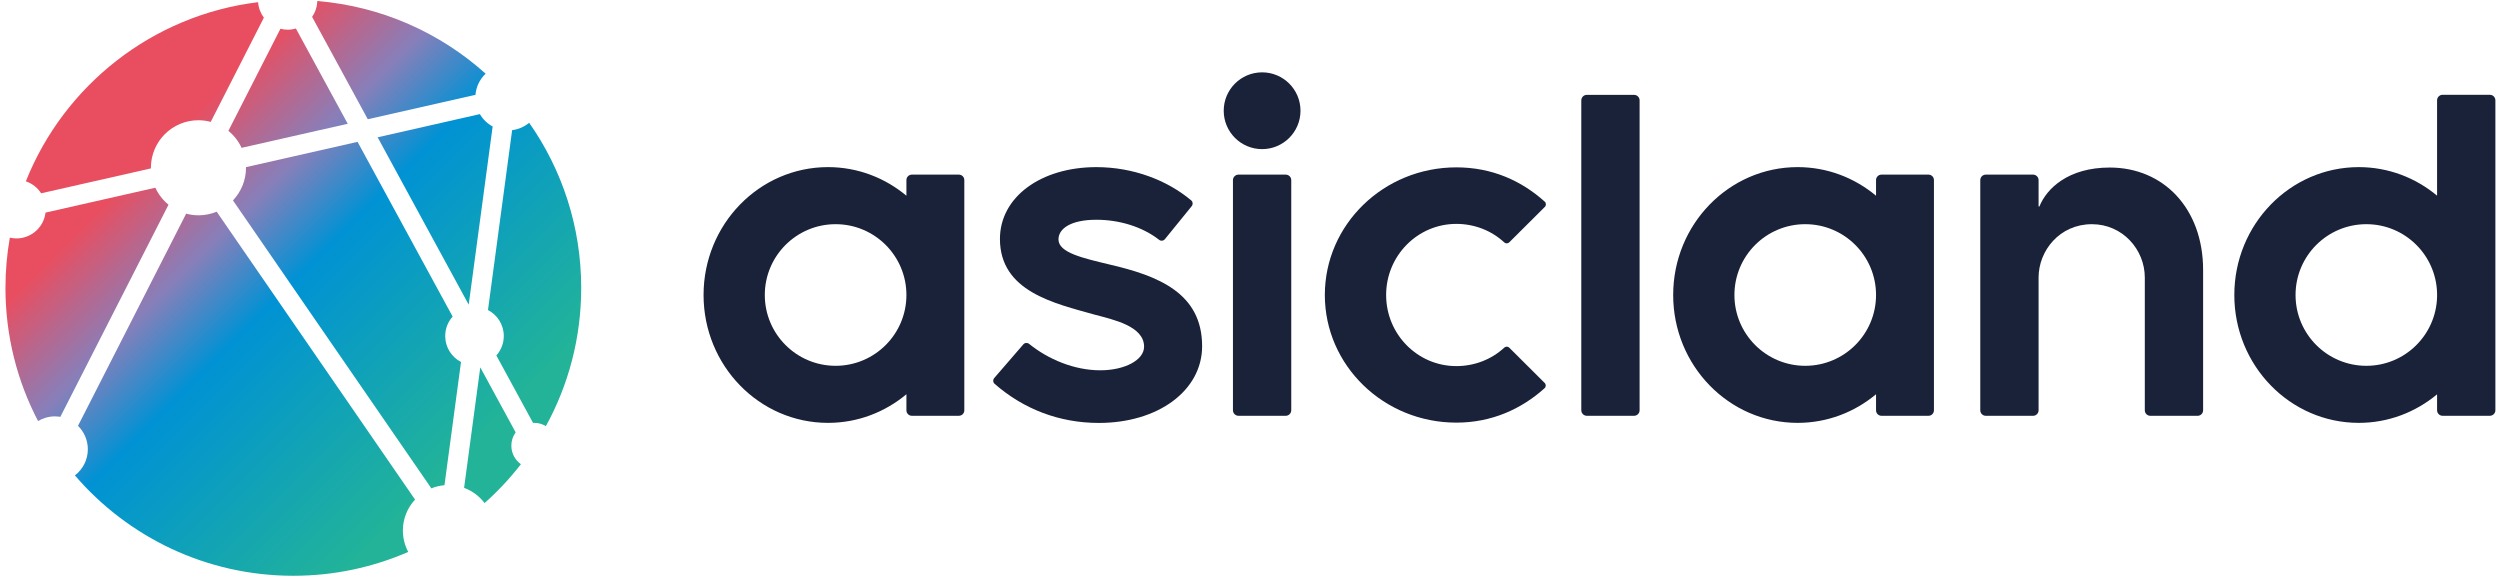
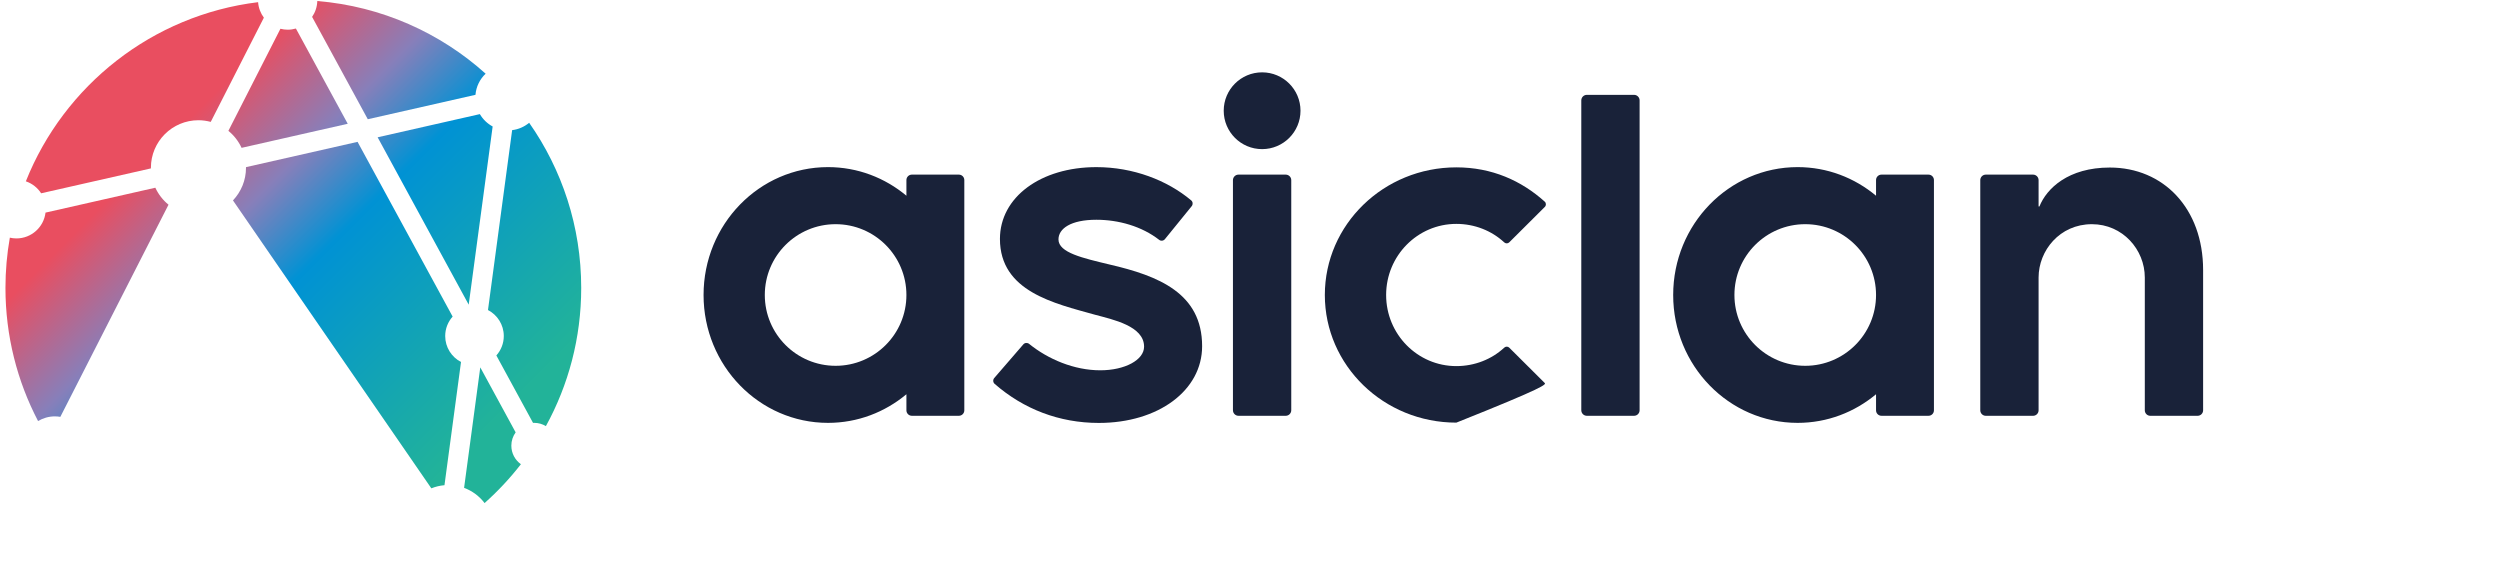
<svg xmlns="http://www.w3.org/2000/svg" width="431" height="100" viewBox="0 0 431 100" fill="none">
-   <path d="M420.151 51.193V50.521C419.971 43.936 414.59 38.649 407.961 38.649C401.219 38.649 395.753 44.114 395.753 50.857C395.753 57.6 401.219 63.065 407.961 63.065C414.59 63.065 419.971 57.778 420.151 51.193ZM430.205 17.297V70.726C430.205 71.254 429.777 71.682 429.249 71.682H421.107C420.579 71.682 420.151 71.254 420.151 70.726V67.982C416.463 71.054 411.77 72.902 406.653 72.902C394.803 72.902 385.197 63.032 385.197 50.857C385.197 38.681 394.803 28.812 406.653 28.812C411.77 28.812 416.463 30.658 420.151 33.732V17.297C420.151 16.769 420.579 16.342 421.106 16.342H429.249C429.777 16.342 430.205 16.769 430.205 17.297Z" fill="#192239" />
  <path d="M363.732 28.884C356.583 28.884 352.845 32.472 351.596 35.596H351.452V31.054C351.452 30.53 351.027 30.105 350.501 30.105H342.349C341.824 30.105 341.399 30.53 341.399 31.054V70.733C341.399 71.258 341.824 71.684 342.349 71.684H350.503C351.027 71.684 351.452 71.258 351.452 70.733V47.842C351.452 43.22 355.077 38.65 360.644 38.65C365.943 38.65 369.764 43.036 369.764 47.842V70.733C369.764 71.258 370.188 71.684 370.713 71.684H378.867C379.392 71.684 379.817 71.258 379.817 70.733V46.55C379.817 35.932 372.979 28.884 363.732 28.884Z" fill="#192239" />
  <path d="M323.429 50.857C323.429 44.114 317.964 38.649 311.223 38.649C304.48 38.649 299.015 44.114 299.015 50.857C299.015 57.598 304.48 63.064 311.223 63.064C317.964 63.064 323.429 57.598 323.429 50.857ZM333.411 31.042V70.742C333.411 71.261 332.991 71.682 332.472 71.682H324.368C323.849 71.682 323.429 71.261 323.429 70.742V67.969C319.74 71.05 315.039 72.902 309.913 72.902C298.064 72.902 288.457 63.032 288.457 50.857C288.457 38.681 298.064 28.81 309.913 28.81C315.039 28.81 319.74 30.664 323.429 33.744V31.042C323.429 30.524 323.849 30.104 324.368 30.104H332.472C332.991 30.104 333.411 30.524 333.411 31.042Z" fill="#192239" />
  <path d="M156.266 50.857C156.266 44.114 150.801 38.649 144.06 38.649C137.317 38.649 131.852 44.114 131.852 50.857C131.852 57.598 137.317 63.064 144.06 63.064C150.801 63.064 156.266 57.598 156.266 50.857ZM166.248 31.042V70.742C166.248 71.261 165.828 71.682 165.309 71.682H157.205C156.686 71.682 156.266 71.261 156.266 70.742V67.969C152.577 71.05 147.876 72.902 142.75 72.902C130.901 72.902 121.294 63.032 121.294 50.857C121.294 38.681 130.901 28.81 142.75 28.81C147.876 28.81 152.577 30.664 156.266 33.744V31.042C156.266 30.524 156.686 30.104 157.205 30.104H165.309C165.828 30.104 166.248 30.524 166.248 31.042Z" fill="#192239" />
  <path d="M273.571 71.682C273.043 71.682 272.615 71.254 272.615 70.726V17.308C272.615 16.78 273.043 16.352 273.569 16.352H281.713C282.241 16.352 282.668 16.78 282.668 17.308V70.726C282.668 71.254 282.241 71.682 281.713 71.682H273.571Z" fill="#192239" />
-   <path d="M260.196 59.94C259.956 59.701 259.578 59.707 259.33 59.936C257.168 61.94 254.236 63.116 251.073 63.116C244.388 63.116 238.969 57.628 238.969 50.857C238.969 44.088 244.388 38.599 251.073 38.599C254.236 38.599 257.164 39.779 259.326 41.784C259.574 42.013 259.952 42.017 260.192 41.78L266.329 35.669C266.581 35.419 266.576 35.001 266.312 34.763C262.298 31.152 257.213 28.853 251.073 28.853C238.553 28.853 228.402 38.705 228.402 50.857C228.402 63.011 238.553 72.861 251.073 72.861C257.136 72.861 262.269 70.54 266.286 66.928C266.55 66.689 266.556 66.272 266.304 66.021L260.196 59.94Z" fill="#192239" />
+   <path d="M260.196 59.94C259.956 59.701 259.578 59.707 259.33 59.936C257.168 61.94 254.236 63.116 251.073 63.116C244.388 63.116 238.969 57.628 238.969 50.857C238.969 44.088 244.388 38.599 251.073 38.599C254.236 38.599 257.164 39.779 259.326 41.784C259.574 42.013 259.952 42.017 260.192 41.78L266.329 35.669C266.581 35.419 266.576 35.001 266.312 34.763C262.298 31.152 257.213 28.853 251.073 28.853C238.553 28.853 228.402 38.705 228.402 50.857C228.402 63.011 238.553 72.861 251.073 72.861C266.55 66.689 266.556 66.272 266.304 66.021L260.196 59.94Z" fill="#192239" />
  <path d="M213.516 71.682H221.658C222.186 71.682 222.613 71.254 222.613 70.726V31.059C222.613 30.532 222.186 30.104 221.658 30.104H213.514C212.988 30.104 212.56 30.532 212.56 31.059V70.726C212.56 71.254 212.988 71.682 213.516 71.682Z" fill="#192239" />
  <path d="M224.206 19.09C224.206 22.746 221.242 25.709 217.587 25.709C213.931 25.709 210.969 22.746 210.969 19.09C210.969 15.434 213.931 12.472 217.587 12.472C221.242 12.472 224.206 15.434 224.206 19.09Z" fill="#192239" />
  <path d="M171.41 65.169C171.154 65.466 171.18 65.919 171.476 66.178C176.473 70.541 182.638 72.914 189.437 72.914C199.698 72.914 207.246 67.315 207.246 59.683C207.246 50.523 199.698 47.555 191.302 45.605C186.722 44.502 182.481 43.569 182.481 41.279C182.481 39.414 184.602 37.886 189.012 37.886C192.853 37.886 196.844 39.018 199.846 41.354C200.149 41.59 200.588 41.527 200.83 41.23L205.45 35.543C205.694 35.243 205.661 34.797 205.364 34.547C201.228 31.071 195.354 28.813 189.012 28.813C179.428 28.813 172.389 33.985 172.389 41.194C172.389 50.27 181.802 52.305 188.758 54.255C191.896 55.103 197.24 56.206 197.24 59.767C197.24 62.058 193.932 63.839 189.69 63.839C185.194 63.839 180.698 61.938 177.425 59.289C177.12 59.042 176.678 59.074 176.422 59.37L171.41 65.169Z" fill="#192239" />
  <path d="M4.456 31.259C5.551 31.635 6.48 32.366 7.092 33.324L26.021 29.031C26.021 28.995 26.016 28.96 26.016 28.924C26.016 24.398 29.685 20.728 34.213 20.728C34.947 20.728 35.653 20.835 36.331 21.014L45.491 3.047C44.928 2.29 44.568 1.372 44.496 0.375C26.237 2.604 11.041 14.747 4.456 31.259Z" fill="url(#paint0_linear_613_493)" />
  <path d="M49.599 5.12C49.167 5.12 48.749 5.06 48.347 4.959L39.373 22.56C40.34 23.343 41.119 24.346 41.648 25.488L59.948 21.338L51.012 4.918C50.563 5.047 50.089 5.12 49.599 5.12Z" fill="url(#paint1_linear_613_493)" />
  <path d="M65.104 23.669L80.805 52.525L84.933 21.805C84.015 21.313 83.253 20.569 82.727 19.673L65.104 23.669Z" fill="url(#paint2_linear_613_493)" />
  <path d="M53.807 2.912L63.407 20.555L81.971 16.345C82.089 14.913 82.74 13.635 83.723 12.703C75.895 5.671 65.817 1.093 54.703 0.176C54.669 1.191 54.348 2.131 53.807 2.912Z" fill="url(#paint3_linear_613_493)" />
  <path d="M42.405 28.817C42.405 28.854 42.409 28.888 42.409 28.924C42.409 31.107 41.552 33.083 40.163 34.551L74.363 84.189C75.072 83.903 75.832 83.716 76.627 83.649L79.479 62.409C77.861 61.568 76.753 59.88 76.753 57.931C76.753 56.641 77.241 55.469 78.035 54.579L61.643 24.456L42.405 28.817Z" fill="url(#paint4_linear_613_493)" />
  <path d="M88.293 22.435L84.128 53.45C85.745 54.291 86.853 55.98 86.853 57.929C86.853 59.218 86.365 60.39 85.571 61.282L91.897 72.908C91.963 72.904 92.027 72.899 92.091 72.899C92.831 72.899 93.523 73.107 94.113 73.463C97.993 66.39 100.201 58.27 100.201 49.633C100.201 39.04 96.881 29.226 91.228 21.167C90.411 21.844 89.403 22.302 88.293 22.435Z" fill="url(#paint5_linear_613_493)" />
-   <path d="M34.213 37.12C33.48 37.12 32.772 37.014 32.096 36.834L13.447 73.413C14.493 74.442 15.143 75.873 15.143 77.457C15.143 79.294 14.265 80.922 12.913 81.96C22.016 92.553 35.509 99.264 50.571 99.264C57.613 99.264 64.311 97.793 70.379 95.15C69.791 94.049 69.455 92.793 69.455 91.458C69.455 89.398 70.256 87.53 71.555 86.13L37.355 36.494C36.388 36.896 35.327 37.12 34.213 37.12Z" fill="url(#paint6_linear_613_493)" />
  <path d="M80.009 84.106C81.424 84.628 82.644 85.548 83.541 86.727C85.828 84.692 87.924 82.452 89.803 80.031C88.807 79.317 88.155 78.153 88.155 76.835C88.155 75.976 88.432 75.185 88.897 74.54L82.8 63.333L80.009 84.106Z" fill="url(#paint7_linear_613_493)" />
  <path d="M7.848 36.654C7.547 39.16 5.415 41.105 2.827 41.105C2.436 41.105 2.06 41.056 1.696 40.974C1.2 43.787 0.941 46.681 0.941 49.635C0.941 57.916 2.973 65.725 6.561 72.59C7.412 72.081 8.404 71.783 9.467 71.783C9.787 71.783 10.097 71.815 10.401 71.866L29.052 35.29C28.085 34.505 27.308 33.503 26.779 32.362L7.848 36.654Z" fill="url(#paint8_linear_613_493)" />
  <defs>
    <linearGradient id="paint0_linear_613_493" x1="19.526" y1="10.866" x2="90.314" y2="81.654" gradientUnits="userSpaceOnUse">
      <stop stop-color="#E94E60" />
      <stop offset="0.16" stop-color="#E94E60" />
      <stop offset="0.34" stop-color="#877FBA" />
      <stop offset="0.485" stop-color="#0092D4" />
      <stop offset="0.901" stop-color="#22B399" />
      <stop offset="1" stop-color="#22B399" />
    </linearGradient>
    <linearGradient id="paint1_linear_613_493" x1="30.759" y1="-0.368" x2="101.547" y2="70.42" gradientUnits="userSpaceOnUse">
      <stop stop-color="#E94E60" />
      <stop offset="0.16" stop-color="#E94E60" />
      <stop offset="0.34" stop-color="#877FBA" />
      <stop offset="0.485" stop-color="#0092D4" />
      <stop offset="0.901" stop-color="#22B399" />
      <stop offset="1" stop-color="#22B399" />
    </linearGradient>
    <linearGradient id="paint2_linear_613_493" x1="38.047" y1="-7.657" x2="108.835" y2="63.131" gradientUnits="userSpaceOnUse">
      <stop stop-color="#E94E60" />
      <stop offset="0.16" stop-color="#E94E60" />
      <stop offset="0.34" stop-color="#877FBA" />
      <stop offset="0.485" stop-color="#0092D4" />
      <stop offset="0.901" stop-color="#22B399" />
      <stop offset="1" stop-color="#22B399" />
    </linearGradient>
    <linearGradient id="paint3_linear_613_493" x1="43.664" y1="-13.273" x2="114.452" y2="57.515" gradientUnits="userSpaceOnUse">
      <stop stop-color="#E94E60" />
      <stop offset="0.16" stop-color="#E94E60" />
      <stop offset="0.34" stop-color="#877FBA" />
      <stop offset="0.485" stop-color="#0092D4" />
      <stop offset="0.901" stop-color="#22B399" />
      <stop offset="1" stop-color="#22B399" />
    </linearGradient>
    <linearGradient id="paint4_linear_613_493" x1="22.036" y1="8.355" x2="92.824" y2="79.143" gradientUnits="userSpaceOnUse">
      <stop stop-color="#E94E60" />
      <stop offset="0.16" stop-color="#E94E60" />
      <stop offset="0.34" stop-color="#877FBA" />
      <stop offset="0.485" stop-color="#0092D4" />
      <stop offset="0.901" stop-color="#22B399" />
      <stop offset="1" stop-color="#22B399" />
    </linearGradient>
    <linearGradient id="paint5_linear_613_493" x1="37.458" y1="-7.068" x2="108.246" y2="63.72" gradientUnits="userSpaceOnUse">
      <stop stop-color="#E94E60" />
      <stop offset="0.16" stop-color="#E94E60" />
      <stop offset="0.34" stop-color="#877FBA" />
      <stop offset="0.485" stop-color="#0092D4" />
      <stop offset="0.901" stop-color="#22B399" />
      <stop offset="1" stop-color="#22B399" />
    </linearGradient>
    <linearGradient id="paint6_linear_613_493" x1="-1.901" y1="32.292" x2="68.887" y2="103.08" gradientUnits="userSpaceOnUse">
      <stop stop-color="#E94E60" />
      <stop offset="0.16" stop-color="#E94E60" />
      <stop offset="0.34" stop-color="#877FBA" />
      <stop offset="0.485" stop-color="#0092D4" />
      <stop offset="0.901" stop-color="#22B399" />
      <stop offset="1" stop-color="#22B399" />
    </linearGradient>
    <linearGradient id="paint7_linear_613_493" x1="19.038" y1="11.353" x2="89.826" y2="82.141" gradientUnits="userSpaceOnUse">
      <stop stop-color="#E94E60" />
      <stop offset="0.16" stop-color="#E94E60" />
      <stop offset="0.34" stop-color="#877FBA" />
      <stop offset="0.485" stop-color="#0092D4" />
      <stop offset="0.901" stop-color="#22B399" />
      <stop offset="1" stop-color="#22B399" />
    </linearGradient>
    <linearGradient id="paint8_linear_613_493" x1="-2.707" y1="33.099" x2="68.081" y2="103.887" gradientUnits="userSpaceOnUse">
      <stop stop-color="#E94E60" />
      <stop offset="0.16" stop-color="#E94E60" />
      <stop offset="0.34" stop-color="#877FBA" />
      <stop offset="0.485" stop-color="#0092D4" />
      <stop offset="0.901" stop-color="#22B399" />
      <stop offset="1" stop-color="#22B399" />
    </linearGradient>
  </defs>
</svg>